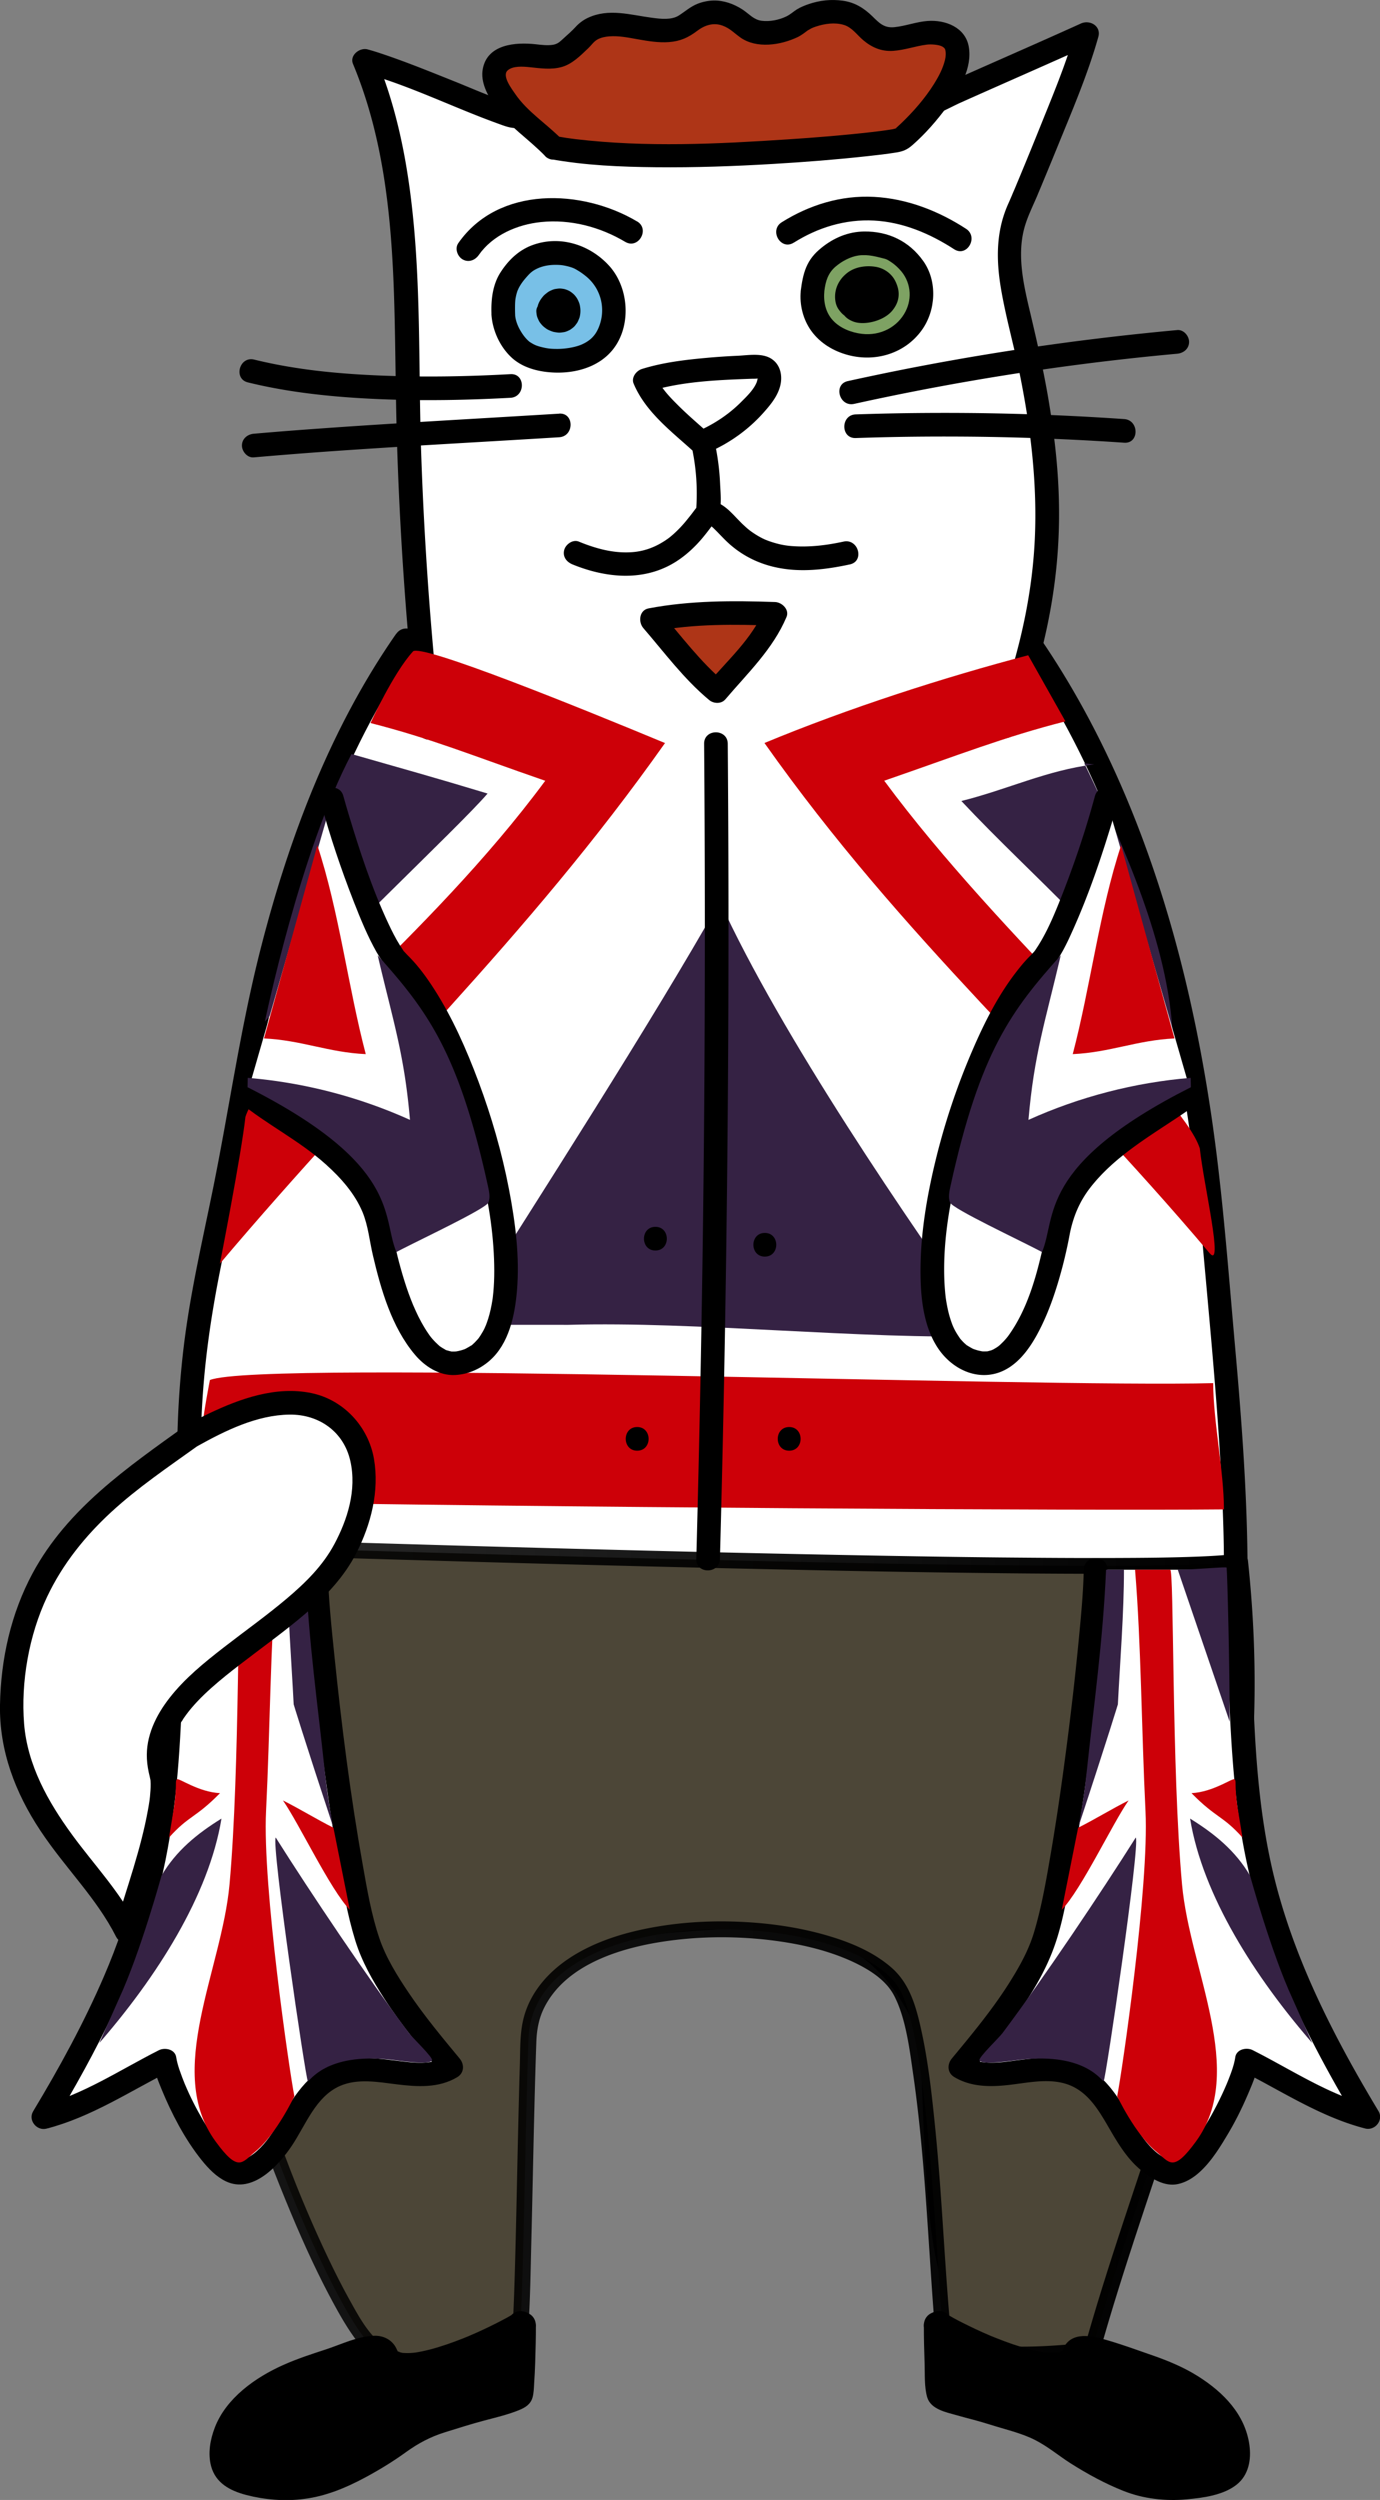
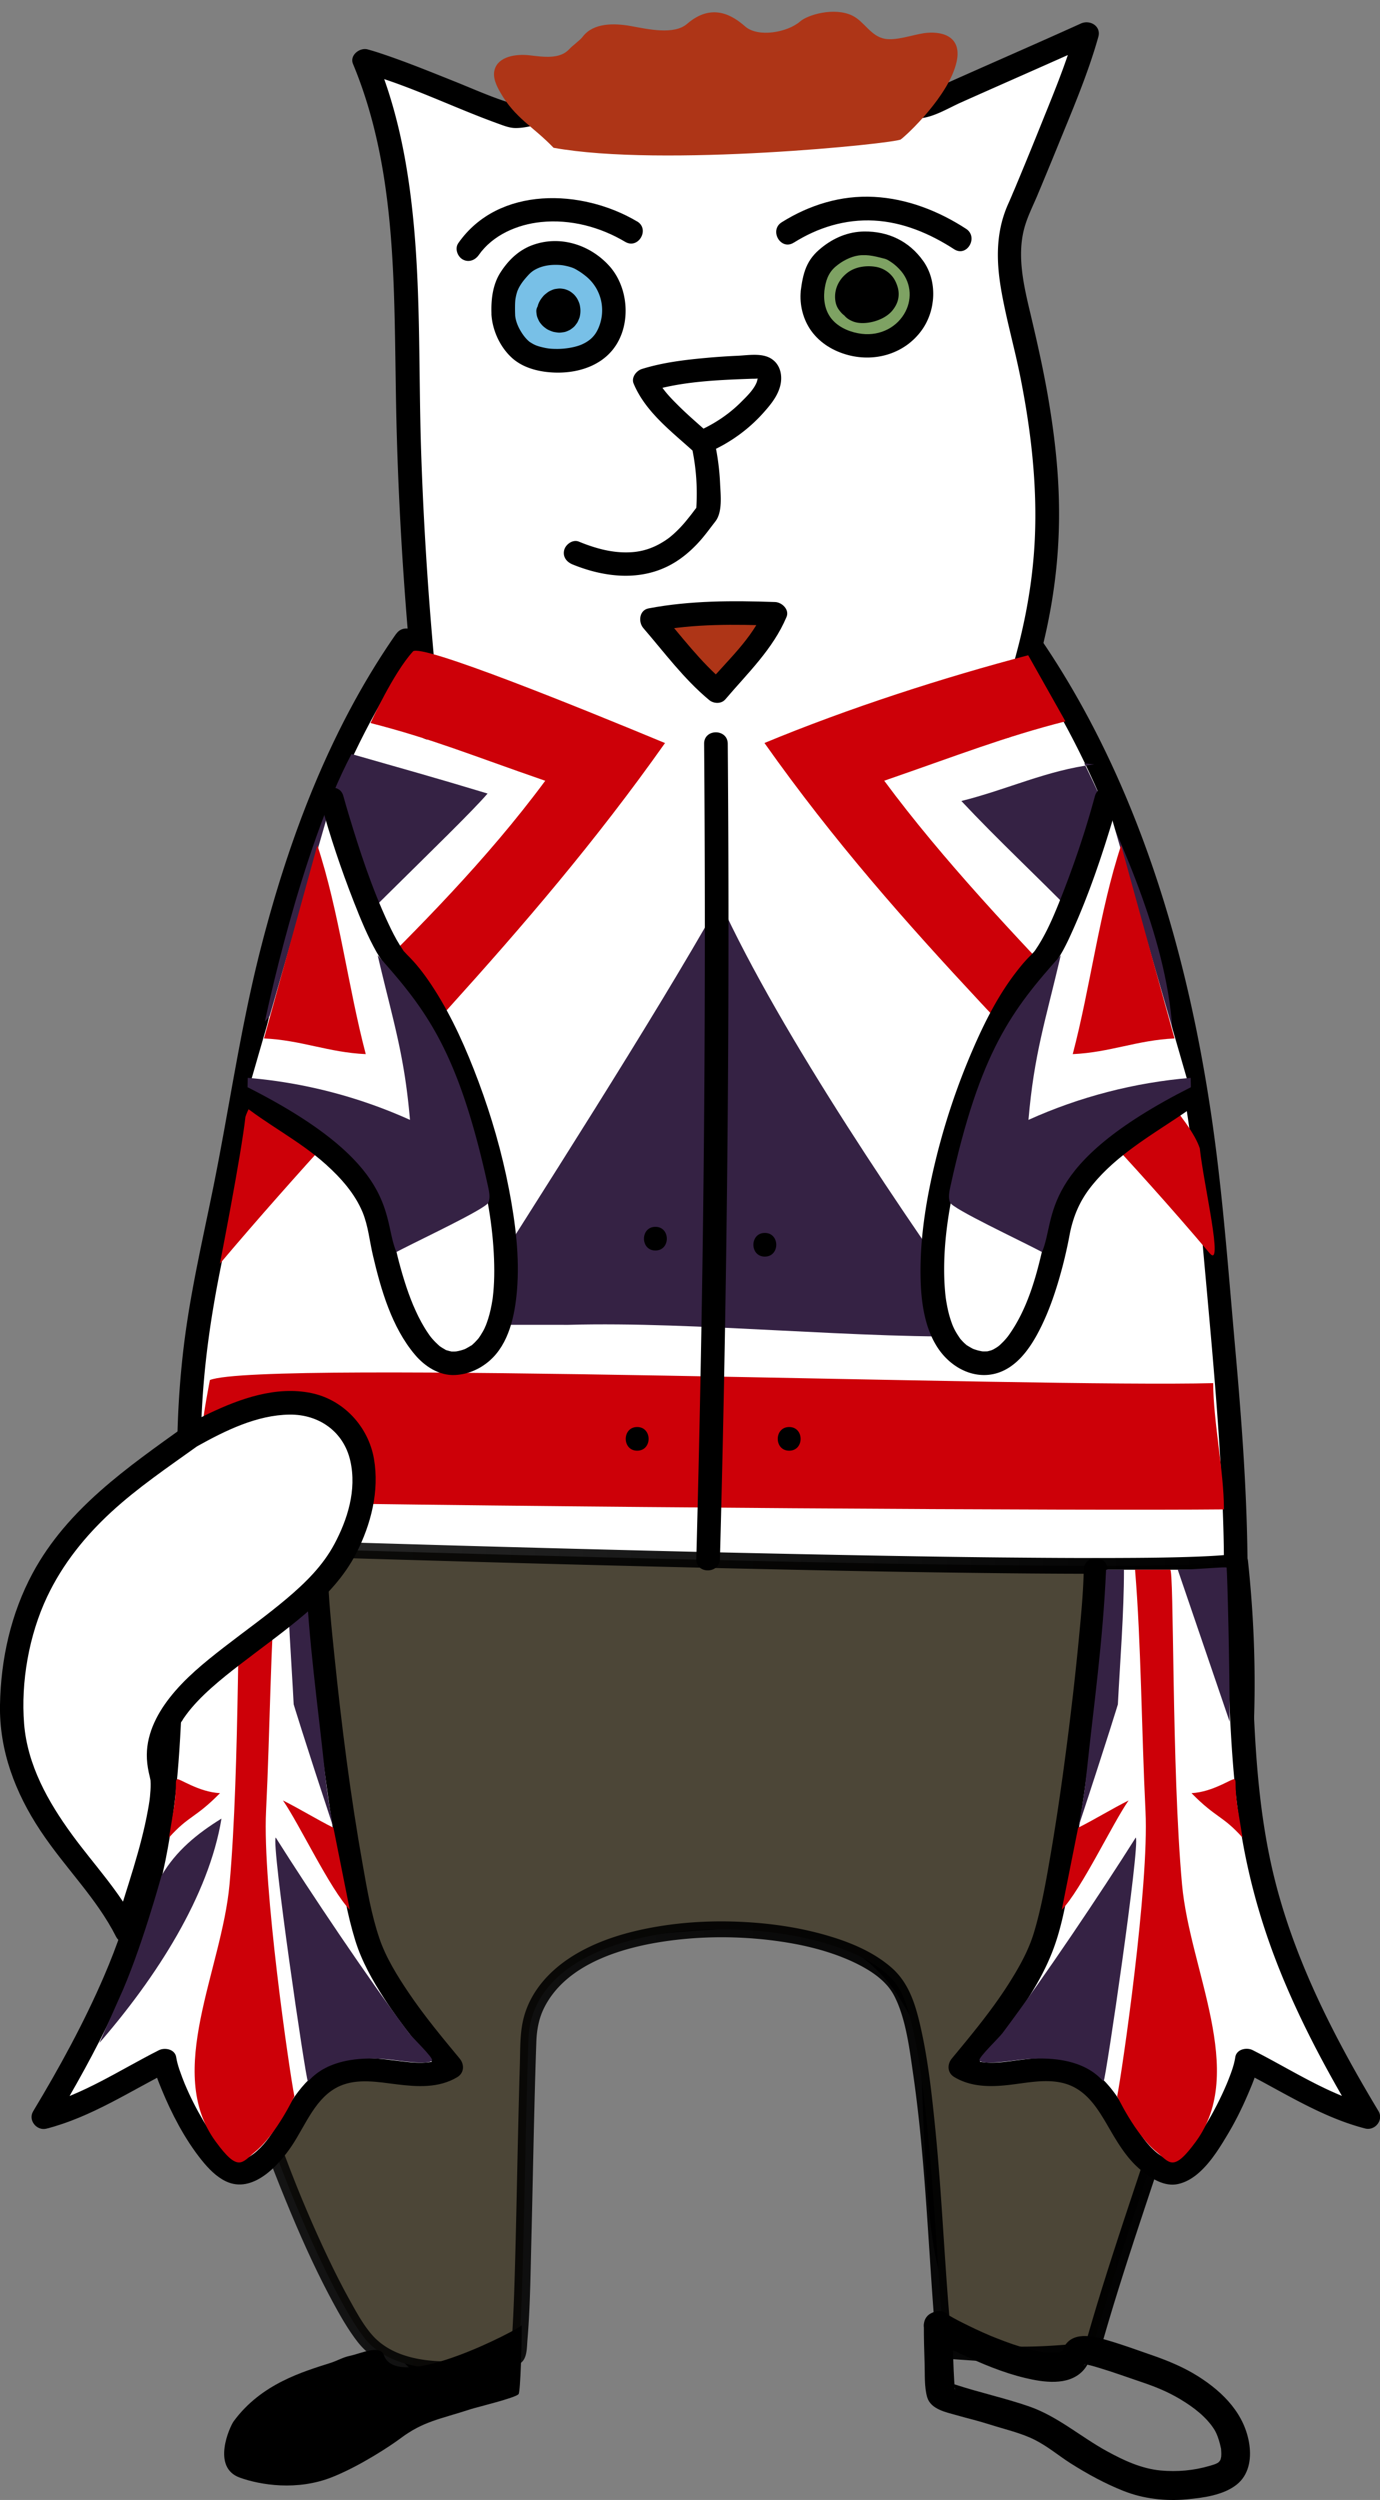
<svg xmlns="http://www.w3.org/2000/svg" viewBox="0 0 262.82 475.8">
  <rect x="0" y="0" width="262.82" height="475.8" fill="#808080" stroke="none" />
  <defs>
    <linearGradient id="a" x1="37.95" y1="372.57" x2="237.93" y2="372.57" gradientUnits="userSpaceOnUse">
      <stop offset="0" stop-opacity=".83" />
      <stop offset="1" />
    </linearGradient>
  </defs>
  <path d="M77.42 121.71C51.97 158 46.85 206.23 43 225.47c-6 30.04-13.6 49.28 3.12 136.11 3.89 20.18 13.18 41.18 16.96 53.35 14.78 47.71 25.62 36.3 29.12 34.23 9.3-5.47-.76-51.59 3.77-63.7 7.34-19.64 28.06-19.64 39.98-20.47 18.27-1.28 31.48 1.13 40.35 19.59 4.22 8.78-3.58 75.61 23.62 56.67 5.86-4.08 24.74-56.64 26-63.67 10.06-55.96 11.77-70.47 6.58-126.21-2.03-21.85-4.22-81.32-35.73-127.87" fill="#fff" />
  <path d="M75.48 120.58c-12.54 17.97-20.43 38.83-25.83 59.95-3.86 15.08-5.99 30.45-9.08 45.68-1.89 9.32-4.04 18.57-5.31 28-1.65 12.27-1.85 24.65-1.16 37 1.14 20.28 4.26 40.45 7.88 60.42 1.18 6.51 2.33 13.03 3.99 19.43 1.56 6.04 3.45 11.98 5.48 17.88 3.48 10.1 7.29 20.07 10.61 30.23 2.88 8.83 6.11 18 11.26 25.8 2.39 3.61 5.54 7.51 9.89 8.76 5.21 1.49 11.6-2.23 13.53-7.07 2.3-5.76 1.91-12.78 1.74-18.85-.23-7.99-.94-15.96-1.31-23.94-.16-3.49-.28-6.99-.15-10.48.1-2.64.18-4.68 1.04-7.14 2.81-8.05 9.49-13.58 17.46-16.11 6.9-2.19 14.16-2.48 21.33-2.94 8.17-.52 17.06-.57 24.45 3.48 3.57 1.96 6.61 4.78 8.98 8.09 1.47 2.06 2.7 4.25 3.85 6.5.57 1.11 0-.3.28.66.09.31.18.61.25.93.08.37.15.74.21 1.11.03.21.06.41.1.62.04.3-.04-.35.03.23.12 1.01.21 2.02.29 3.03.19 2.55.29 5.1.4 7.65.24 6.04.44 12.09.96 18.12s1.17 11.82 2.94 17.44c1.29 4.11 3.37 8.75 7.43 10.79 4.61 2.32 9.85.28 13.79-2.47 3.49-2.43 5.36-7.3 7.11-11.01 3.09-6.56 5.81-13.29 8.44-20.05s5.26-13.91 7.68-20.94c1.45-4.23 3.09-8.53 4.01-12.92 2.35-11.23 4.07-22.66 5.79-34 1.39-9.17 2.56-18.37 3.2-27.62 1.39-20.16-.02-40.35-1.81-60.43-1.34-15-2.41-30.01-4.65-44.91-3.08-20.51-8.1-40.79-16.18-59.93-4.31-10.19-9.48-20-15.66-29.17-1.61-2.39-5.51-.14-3.89 2.27 12.35 18.31 20.54 39.02 25.91 60.37 4.3 17.08 6.75 34.53 8.31 52.05s3.39 35.73 3.92 53.66-.91 35.72-3.62 53.47c-1.69 11.05-3.35 22.21-5.67 33.15-.93 4.4-2.58 8.72-4.04 12.97-4.65 13.52-9.6 27.09-15.73 40.03-1.07 2.26-2.18 4.52-3.48 6.66-.24.4-.49.8-.76 1.19-.1.15-.21.3-.31.44-.29.41.27-.28-.12.15-.19.21-.39.42-.59.62-.42.44.4-.26.01 0-.36.24-.72.49-1.09.72-1.04.65-2.28 1.32-3.12 1.62-.49.18-.99.34-1.5.46-.25.06-.51.11-.76.15.54-.08-.28.02-.41.02-.43 0-.86 0-1.29-.04.57.06-.64-.18-.92-.26-.49-.15.22.13-.13-.04-.19-.09-.38-.19-.57-.3s-.37-.23-.55-.35c-.45-.29.03.05-.2-.15-.34-.3-.67-.61-.98-.96-.14-.15-.27-.31-.4-.47.12.15-.05-.06-.25-.36a21.55 21.55 0 0 1-1.54-2.79c-.19-.4-.1-.21-.2-.45s-.19-.48-.28-.72c-.23-.61-.44-1.23-.63-1.86-.39-1.26-.71-2.54-1-3.83-1.25-5.7-1.73-11.42-2.09-17.3s-.48-11.49-.78-17.23c-.18-3.59-.11-7.72-1.45-11.11-3.12-7.92-9.58-15.17-17.43-18.56s-16.91-3.4-25.45-2.82c-7.11.48-14.31.82-21.16 2.96-8.23 2.57-15.32 7.79-19.2 15.62-2.87 5.79-2.95 11.98-2.79 18.33.2 7.85.9 15.68 1.28 23.52.32 6.5.83 13.65-.64 19.86-.29 1.22-.57 2.07-.97 2.81-.11.21-.24.41-.37.61-.22.35-.12.17-.1.14-.14.16-.29.31-.44.45-.37.35.3-.18-.22.14-.62.39-1.22.82-1.85 1.2-.41.25-.82.46-1.24.68-.63.33.43-.1-.2.08-.25.07-.49.17-.75.24s-.53.11-.79.16c.74-.15-.03 0-.35 0-.28 0-.55-.02-.83-.04.69.04-.17-.04-.51-.13-.21-.06-.97-.33-.71-.22.2.08-.64-.32-.89-.46-.35-.2-.67-.42-1-.65-.42-.29.15.13-.16-.12l-.63-.54c-1.96-1.77-3.26-3.6-4.65-5.84-5.17-8.35-8.33-17.92-11.25-27.23-3.07-9.8-7.01-19.31-10.28-29.03-2-5.94-3.83-11.93-5.3-18.02s-2.59-12.61-3.72-18.94c-1.97-11-3.74-22.04-5.11-33.12-1.87-15.08-3.1-30.32-2.45-45.53.44-10.21 1.81-19.48 3.85-29.49.92-4.49 1.9-8.97 2.81-13.46 1.29-6.42 2.29-12.89 3.45-19.33 3.47-19.17 8.04-38.24 15.53-56.28 4.12-9.92 9.2-19.47 15.35-28.28 1.66-2.38-2.24-4.63-3.89-2.27Z" />
  <path d="M81.75 138.53a677.122 677.122 0 0 1-4.06-63.01c-.39-21.63.13-44-8.25-63.94 7.16 1.91 25.75 10.12 28.44 10.53 2.32.36 20.09-4.96 32.84-5.8 27.59-1.82 42.86 3.95 43.85 3.99 1.13.05 2.21-.43 3.24-.89 6.44-2.92 22.79-10.09 29.23-13.01-2.21 7.93-12.07 31.39-13.15 33.76-3.08 6.75-1.1 14.6.62 21.81 6.79 28.36 7.37 49.01-3.05 76.25" fill="#fff" />
  <path d="M84 138.53c-1.93-17.41-3.2-34.9-3.79-52.41-.55-16.33.05-32.79-2.03-49.03-1.14-8.95-3.1-17.77-6.58-26.12l-2.77 2.77c8.91 2.41 17.29 6.63 25.95 9.76 1.1.4 2.25.87 3.44.87 1.59 0 3.25-.45 4.8-.78 5.54-1.17 11.04-2.51 16.6-3.54 12.81-2.36 26.15-2.47 39.06-.78 3.73.49 7.53 1.2 11.22 2.12 1.99.5 4.01 1.39 6.08 1.02 2.38-.43 4.81-1.91 7.02-2.9 2.46-1.1 4.92-2.19 7.38-3.28 5.02-2.22 10.03-4.43 15.04-6.67.91-.41 1.82-.81 2.72-1.22l-3.31-2.54c-1.79 6.37-4.42 12.55-6.88 18.69a869.89 869.89 0 0 1-3.91 9.55l-.75 1.8c-.25.6.11-.26-.04.09l-.18.42c-.11.25-.22.51-.32.76-.27.63-.54 1.25-.82 1.88-2.23 5.09-2.22 10.39-1.32 15.8.95 5.68 2.57 11.24 3.7 16.89 2.03 10.16 3.24 20.49 2.77 30.85-.55 12.09-3.54 23.84-7.83 35.11-.43 1.14.48 2.47 1.57 2.77 1.27.35 2.33-.43 2.77-1.57 3.89-10.22 6.68-20.81 7.68-31.72s.15-20.75-1.57-30.98c-.93-5.53-2.17-11-3.46-16.46-1.23-5.17-2.57-10.79-1.21-16.07.57-2.23 1.67-4.36 2.56-6.48 1.23-2.93 2.44-5.86 3.64-8.8 2.84-6.99 5.9-14.04 7.95-21.32.57-2.04-1.6-3.31-3.31-2.54-9.26 4.19-18.59 8.22-27.86 12.39-1.09.49-2.15.84-3.27 1.2-.57.19.45.16.21.05-.09-.04-.2-.05-.3-.08-.79-.23-1.58-.44-2.37-.65a98.13 98.13 0 0 0-10.17-2.11c-12.58-1.95-25.69-2.26-38.3-.45-6.03.87-11.98 2.2-17.92 3.53-2.1.47-4.2.97-6.32 1.35-.17.03-.35.06-.53.09-.09.02-.62.09-.24.04.32-.04-.39.03-.56.04-.56.05-.02 0 .05.04-.15-.1-.46-.12-.64-.17-3.81-1.13-7.5-2.81-11.18-4.28-4.61-1.84-9.22-3.72-13.94-5.29-.84-.28-1.68-.54-2.53-.77-1.49-.4-3.46 1.12-2.77 2.77 6.12 14.68 7.46 30.61 7.88 46.35.22 8.21.23 16.43.47 24.64.25 8.71.68 17.42 1.27 26.12.66 9.77 1.54 19.52 2.62 29.24.13 1.21.94 2.25 2.25 2.25 1.11 0 2.38-1.03 2.25-2.25Z" />
  <path d="M134.9 82.4c-1.87-1.68-3.79-3.31-5.58-5.08-1.61-1.6-3.42-3.4-4.31-5.54l-1.57 2.77c6.28-1.95 13.06-2.22 19.59-2.46.35-.01.74 0 1.09-.03.78-.09.31.15.21-.19.01.05-.14.69-.24.94-.59 1.41-1.87 2.63-2.93 3.69-2.43 2.44-5.31 4.31-8.47 5.67-.93.4-1.24 1.66-1.03 2.54.97 4.21 1.24 8.49.89 12.79l.66-1.59c-.51.6-.97 1.24-1.45 1.86-.09.12-.18.24-.28.36-.22.29.25-.31-.15.19-.26.32-.51.64-.78.96a22.6 22.6 0 0 1-2.02 2.13c-.36.34-.74.66-1.13.97.31-.24-.18.13-.25.18-.25.17-.49.34-.75.5-1.93 1.22-4 1.93-6.3 2.05-3.42.19-6.72-.74-9.87-2.03-1.13-.46-2.47.5-2.77 1.57-.35 1.29.44 2.31 1.57 2.77 6.12 2.5 13.1 3.28 19.04-.12 1.94-1.11 3.67-2.61 5.16-4.27.7-.78 1.34-1.6 1.97-2.43.21-.28.43-.56.64-.84l.29-.38c-.43.56-.03.05.06-.07 1.47-1.82 1.05-5.09.95-7.33-.13-2.84-.53-5.68-1.17-8.45l-1.03 2.54c3.98-1.71 7.6-4.3 10.48-7.54 1.29-1.45 2.58-3 3.12-4.9.57-2 .15-4.29-1.75-5.42-1.79-1.06-4.31-.59-6.3-.5s-3.95.22-5.91.4c-4.15.37-8.36.88-12.34 2.12-1.05.33-2.05 1.61-1.57 2.77 2.2 5.26 6.92 8.89 11.05 12.6 2.15 1.93 5.34-1.24 3.18-3.18Z" />
-   <path d="M134.95 99.73c.34.03-.6.03-.2-.02.08 0 .23.06.3.09.3.12-.44-.29-.2-.08.09.08.23.12.33.19.62.4-.1-.16.21.15.19.19.4.36.59.55.95.92 1.82 1.91 2.8 2.8 3.28 2.96 7.21 4.54 11.59 4.98 3.84.38 7.74-.16 11.49-.97 2.83-.61 1.63-4.95-1.2-4.34-3.15.68-6.36 1.09-9.59.87a15.39 15.39 0 0 1-3.29-.55c-.48-.13-.95-.28-1.42-.45-.14-.05-.65-.26-.53-.2.11.05-.45-.21-.58-.27-.77-.38-1.48-.83-2.18-1.32-.1-.07-.19-.14-.28-.21.01.01.31.24.11.09l-.46-.37c-.29-.24-.57-.5-.84-.75-.92-.86-1.74-1.82-2.66-2.68-1.16-1.08-2.4-1.86-4.01-1.99-1.21-.09-2.25 1.1-2.25 2.25 0 1.29 1.03 2.16 2.25 2.25ZM162.67 76.87a493.79 493.79 0 0 1 61.54-9.55c1.21-.11 2.25-.96 2.25-2.25 0-1.13-1.03-2.36-2.25-2.25-16.39 1.5-32.71 3.78-48.88 6.86-4.63.88-9.25 1.84-13.86 2.85-2.83.62-1.63 4.96 1.2 4.34ZM162.97 83.37c17.05-.58 34.11-.28 51.13.89 2.89.2 2.88-4.3 0-4.5a498.363 498.363 0 0 0-51.13-.89c-2.89.1-2.9 4.6 0 4.5ZM106.5 78.73c-15.34.94-30.69 1.76-46.02 2.86-4.05.29-8.1.61-12.15.96-1.21.11-2.25.96-2.25 2.25 0 1.13 1.03 2.36 2.25 2.25 15.31-1.35 30.66-2.2 46-3.1 4.06-.24 8.11-.48 12.17-.73 2.88-.18 2.9-4.68 0-4.5ZM97.22 71.21c-8.2.45-16.43.6-24.65.27s-16.26-1.1-24.16-3.04c-2.81-.69-4.01 3.65-1.2 4.34 8.14 2 16.57 2.82 24.93 3.18 8.36.36 16.73.2 25.08-.25 2.88-.16 2.9-4.66 0-4.5Z" />
  <path d="M95.85 59.92c.11 2.25 1.41 4.75 2.99 6.36 3.27 3.31 11.35 3.01 14.87.16s3.97-8.1 2.2-12.04c-.95-2.11-2.62-3.45-4.55-4.74-3.41-2.28-9.49-2.02-12.25 1-2.43 2.66-3.49 4.4-3.26 9.25Z" fill="#78c0e7" />
  <path d="M93.6 59.92c.21 2.99 1.6 6.04 3.8 8.1 1.76 1.64 4.07 2.42 6.42 2.74 4.83.64 10.36-.57 13.28-4.74 3.16-4.51 2.57-11.43-1.1-15.45s-9.31-5.79-14.46-3.97c-2.69.95-4.68 2.86-6.21 5.23s-1.84 5.29-1.72 8.1 4.62 2.9 4.5 0c-.04-.92-.04-2.35.05-2.97.06-.39.14-.78.25-1.16.06-.21.13-.42.21-.63-.15.39.13-.26.17-.34.36-.7.79-1.27 1.09-1.63.61-.73 1.14-1.34 1.79-1.74 1.48-.91 3.24-1.16 5.09-1.02.58.05 1.5.24 2.24.51.25.09.55.23.93.46.54.32 1.08.69 1.57 1.09 3.03 2.39 3.96 6.42 2.5 9.88-.65 1.54-1.62 2.45-3.09 3.13-1.22.57-3.13.89-4.72.9-1.1 0-1.76-.05-2.71-.27-1.13-.26-1.62-.44-2.5-1-.36-.23-.16-.1-.07-.03a5.91 5.91 0 0 1-.68-.64c-.37-.4-.67-.82-.96-1.28-.61-.99-1.09-2.11-1.17-3.27s-.97-2.25-2.25-2.25c-1.15 0-2.33 1.03-2.25 2.25Z" />
  <path d="M154.76 55.35c-.4 3.44 1.13 6.91 4.1 8.68 2.64 1.58 5.99 2.19 8.74 1.55 6.11-1.42 8.94-7.2 7.54-12.24-1.01-3.63-4.87-5.93-5.73-6.2-4.93-1.6-8.84-1-12.64 2.73-1.24 1.22-1.78 3.54-2.01 5.48Z" fill="#7ea263" />
  <path d="M152.51 55.35c-.27 2.65.43 5.45 1.99 7.62 1.72 2.38 4.29 3.9 7.12 4.63 5.21 1.35 10.79-.36 13.96-4.8 2.68-3.76 2.97-9.29.26-13.11s-6.68-5.68-11.25-5.63c-3.06.03-5.82 1.21-8.17 3.12-1.29 1.04-2.25 2.18-2.89 3.72-.59 1.43-.83 2.93-1.03 4.46-.15 1.21 1.14 2.25 2.25 2.25 1.34 0 2.1-1.04 2.25-2.25.23-1.86.71-3.38 2.09-4.58 1.26-1.09 2.9-1.93 4.38-2.15 1.92-.28 3.57.26 5.4.71-.71-.17-.15-.05.11.09s.51.3.76.47c.52.35.92.68 1.52 1.3 2.24 2.3 2.5 5.53 1.21 8.06-1.51 2.97-4.76 4.7-8.32 4.28-2.02-.24-4.17-1.07-5.56-2.6s-1.79-3.58-1.59-5.58c.12-1.21-1.12-2.25-2.25-2.25-1.32 0-2.13 1.04-2.25 2.25Z" />
  <path d="M104.39 59.29c.12 1.39 2 2.27 3.15 1.47s.97-2.87-.29-3.46c-1.57-.74-3.47 1.55-2.4 2.91s3.79-.14 3.14-1.74c-.29-.72-1.83-.27-1.19.17" fill="#fff" />
  <path d="M102.14 59.29c.03.28.05.57.12.85s.19.52.3.77c.15.35.4.65.64.93s.56.51.85.72c.31.22.68.36 1.04.5.19.07.37.12.57.15.28.04.56.1.85.1s.57-.05.85-.09c.37-.05.72-.21 1.05-.37.09-.04.18-.09.26-.15.23-.16.46-.33.66-.52s.34-.41.5-.62c.06-.08.12-.16.16-.25.13-.24.23-.5.33-.75.04-.09.07-.19.09-.29.18-.76.17-1.49 0-2.24-.08-.36-.24-.72-.41-1.05s-.4-.62-.64-.88a4.669 4.669 0 0 0-.86-.68 4.261 4.261 0 0 0-1.05-.41c-.26-.05-.54-.09-.81-.1-.28 0-.57.05-.85.09-.36.05-.69.21-1.02.36-.26.12-.48.28-.7.46s-.44.34-.62.56c-.48.57-.88 1.18-1.05 1.92-.06.26-.09.54-.12.81 0 .09-.01.19 0 .28.02.35.06.74.19 1.08.22.57.43.95.84 1.41.05.06.11.11.18.17.2.17.41.35.65.48.3.16.63.31.97.37s.72.13 1.09.09c.74-.08 1.4-.24 2.06-.62s1.13-.87 1.52-1.47c.05-.07.08-.14.12-.22.11-.24.23-.48.3-.73s.1-.54.12-.8c0-.09.01-.17 0-.26-.07-1.06-.5-2.08-1.47-2.62-.48-.27-.96-.37-1.5-.4h-.2c-.26.02-.53.04-.78.12-.47.14-.91.37-1.26.72-.61.61-.86 1.51-.64 2.35.05.21.16.44.27.64.23.41.55.64.92.91.26.16.54.25.84.27.3.07.6.05.9-.04.52-.14 1.09-.55 1.34-1.03.28-.52.41-1.15.23-1.73l-.23-.54c-.2-.34-.47-.61-.81-.81l-.03-.02.46.35s-.05-.05-.08-.07l.35.46s-.02-.03-.03-.05l.23.54s-.01-.03-.02-.05l.08.6v-.03l-.08.6s0-.03.01-.05l-.23.54s.02-.03.03-.05l-.35.46.06-.06-.46.35s.09-.06.14-.08l-.54.23c.08-.03.16-.05.25-.07l-.6.08c.1-.01.2-.01.31 0l-.6-.08c.08.01.16.03.24.06l-.54-.23s.09.04.13.07l-.46-.35s.07.06.11.1l-.35-.46s.06.09.08.13l-.23-.54c.04.11.07.21.09.33l-.08-.6c.01.12.01.23 0 .35l.08-.6c-.02.12-.05.23-.09.34l.23-.54c-.06.14-.14.27-.24.4l.35-.46a1.8 1.8 0 0 1-.37.36l.46-.35c-.17.13-.36.24-.56.32l.54-.23c-.19.08-.38.13-.58.16l.6-.08c-.16.02-.31.02-.47 0l.6.08c-.13-.02-.25-.05-.38-.1l.54.23c-.11-.05-.21-.11-.31-.18l.46.35c-.09-.07-.17-.15-.24-.24l.35.46c-.08-.11-.15-.22-.2-.34l.23.54c-.05-.12-.08-.24-.1-.37l.08.6c-.02-.14-.01-.28 0-.41l-.08.6c.03-.18.07-.35.14-.52l-.23.54c.08-.18.18-.36.3-.52l-.35.46c.13-.17.28-.32.45-.46l-.46.35c.15-.11.31-.21.48-.28l-.54.23c.16-.07.32-.11.48-.14l-.6.08c.14-.02.28-.02.42 0l-.6-.08c.12.02.23.05.34.09l-.54-.23c.14.06.27.13.39.22l-.46-.35c.11.09.22.19.31.31l-.35-.46c.11.14.19.29.26.45l-.23-.54c.08.19.13.38.16.59l-.08-.6c.03.22.03.43 0 .65l.08-.6c-.03.19-.08.37-.15.54l.23-.54c-.07.15-.14.28-.24.41l.35-.46c-.08.1-.18.2-.28.28l.46-.35c-.11.08-.23.16-.36.21l.54-.23c-.15.06-.31.11-.48.13l.6-.08c-.17.02-.33.02-.5 0l.6.08c-.21-.03-.41-.08-.61-.17l.54.23c-.18-.08-.35-.18-.51-.3l.46.35c-.14-.11-.27-.24-.39-.38l.35.46c-.1-.13-.18-.27-.25-.43l.23.54c-.05-.13-.09-.26-.11-.4l.08.6v-.08c.01-.31-.05-.6-.19-.87-.09-.28-.25-.52-.47-.72-.39-.39-1.03-.68-1.59-.66s-1.19.22-1.59.66c-.38.41-.72 1.01-.66 1.59ZM160.27 56.95c-.29.87-.21 1.88.24 2.67s1.19 1.28 2.03 1.59c1.2.44 2.69.3 3.89-.02 1.3-.35 2.68-1.05 3.54-2.11.6-.75 1.01-1.53 1.14-2.5.14-1.03-.09-1.98-.52-2.92-.7-1.54-2.17-2.61-3.84-2.88s-3.67-.05-5.16.99c-1.72 1.21-2.75 3.15-2.52 5.29.06.55.2 1.06.47 1.54.19.34.44.65.7.94.46.5 1.03.86 1.65 1.12 1.28.54 2.78.53 4-.19 1.37-.81 2.08-2.31 2.22-3.85.11-1.24-.34-2.69-1.31-3.51-.68-.57-1.48-.92-2.38-.92-1.07 0-1.68.51-2.23 1.3-.67.94-1 2.15-.71 3.29.21.82.87 1.6 1.65 1.94.57.25 1.1.4 1.73.23.52-.14 1.09-.55 1.34-1.03.28-.52.41-1.15.23-1.73-.17-.52-.51-1.11-1.03-1.34-.11-.05-.21-.1-.3-.17l.46.35c-.06-.05-.11-.09-.16-.15l.35.46a.98.98 0 0 1-.13-.22l.23.54c-.02-.06-.04-.12-.05-.18l.08.6a1.71 1.71 0 0 1 0-.32l-.08.6c.03-.15.07-.3.13-.44l-.23.54c.12-.28.27-.54.46-.78l-.35.46s.04-.05.06-.07l-1.59.66c.13-.01.25 0 .38 0l-.6-.08c.09.02.18.04.27.08l-.54-.23c.11.05.2.1.3.17l-.46-.35c.09.07.17.15.25.24l-.35-.46c.1.14.19.28.25.44l-.23-.54c.07.17.11.34.14.53l-.08-.6c.03.25.03.5 0 .75l.08-.6c-.04.27-.11.52-.2.77l.23-.54c-.1.22-.21.43-.36.63l.35-.46c-.1.13-.21.24-.34.34l.46-.35c-.12.09-.25.17-.39.23l.54-.23c-.17.07-.33.12-.51.15l.6-.08c-.2.03-.41.03-.61 0l.6.08c-.24-.03-.46-.09-.68-.18l.54.23c-.22-.1-.43-.22-.63-.37l.46.35c-.17-.14-.33-.3-.47-.48l.35.46a2.98 2.98 0 0 1-.34-.6l.31 1.14c-.05-.38-.05-.77 0-1.15l-.08.6c.04-.29.12-.57.23-.85l-.23.54c.11-.25.25-.49.41-.71l-.35.46c.19-.24.41-.46.66-.65l-.46.35c.28-.21.59-.38.91-.52l-.54.23c.39-.16.79-.26 1.2-.32l-.6.08c.45-.06.9-.06 1.34 0l-.6-.08c.35.05.68.14 1 .27l-.54-.23c.25.11.48.24.7.4l-.46-.35c.15.12.28.25.4.4l-.35-.46c.2.26.35.55.48.85l-.23-.54c.1.25.18.5.22.77l-.08-.6c.03.22.03.44 0 .66l.08-.6c-.03.21-.08.4-.16.59l.23-.54c-.09.22-.21.42-.36.61l.35-.46c-.18.23-.4.44-.63.62l.46-.35c-.34.26-.72.47-1.12.64l.54-.23c-.51.21-1.05.36-1.61.44l.6-.08c-.42.05-.85.07-1.27.01l.6.08c-.24-.03-.47-.09-.69-.18l.54.23c-.12-.05-.22-.11-.33-.19l.46.35c-.07-.06-.14-.12-.2-.2l.35.46a.878.878 0 0 1-.12-.21l.23.54c-.03-.08-.05-.16-.06-.24l.08.6c-.01-.11 0-.21 0-.31l-.08.6c.02-.11.04-.21.08-.31.38-1.12-.43-2.51-1.57-2.77-1.25-.28-2.36.38-2.77 1.57Z" />
  <path d="M236.15 297c6.81 62.74-15.17 103.68-28.18 150.25-11.6 1.34-16.41.93-28.06.11-1.71-16.41-2.83-58.41-8.5-68.6-8.84-15.86-69.79-17.76-70.76 9.28-.82 23.02-1 58.47-2.18 60.28-1.16 1.79-21.73 6.25-29.16-3.48s-19.97-40.66-22.21-52.7c-8.06-43.29-6.15-60.07-8.62-97.97 0 0 187.57 6.22 197.67 2.83Z" fill="#4c4637" />
  <path d="M234.65 297c2.33 21.73 1.34 43.6-2.94 65.02-3.73 18.65-9.73 36.7-15.73 54.71-3.32 9.98-6.62 19.98-9.46 30.12l1.45-1.1c-4.65.53-9.32.91-14.01.87s-9.37-.43-14.05-.76l1.5 1.5c-1.44-13.95-1.87-27.99-3.26-41.95-.67-6.73-1.4-13.53-2.94-20.13-.95-4.08-2.23-8.04-5.49-10.85-3.51-3.04-7.99-4.85-12.4-6.12-5.42-1.56-11.08-2.33-16.7-2.56-5.91-.24-11.88.16-17.67 1.34-5.16 1.05-10.37 2.79-14.76 5.76-3.91 2.65-7.12 6.34-8.39 10.96-.83 3-.7 6.19-.8 9.26-.13 4.27-.23 8.55-.33 12.82-.2 8.48-.35 16.96-.59 25.43-.09 3.26-.19 6.51-.35 9.77-.06 1.16-.12 2.32-.2 3.48-.03.47-.07.93-.12 1.39-.02.22-.14 1.19-.09.8-.04.25-.1.5-.13.75-.07.47.08.01.18-.17-.12.22.23-.1 0 0-.12.05-.25.14-.37.21-.1.05-.46.2-.18.09-.22.09-.44.17-.66.24-2.37.8-4.89 1.2-7.38 1.4-6.04.49-13.61.01-17.9-4.87-1.77-2.02-3.11-4.54-4.41-6.88-1.74-3.14-3.32-6.37-4.84-9.62-3.33-7.17-6.32-14.52-8.94-21.98-1.1-3.13-2.14-6.28-3.02-9.48-1.01-3.65-1.63-7.38-2.28-11.11-1.65-9.48-3.02-19.01-3.98-28.58-1.61-16.14-1.89-32.36-2.65-48.55-.22-4.68-.48-9.35-.78-14.02l-1.5 1.5c1.67.06 3.35.11 5.02.16 4.57.15 9.14.29 13.71.43 6.82.21 13.64.41 20.46.61 8.33.24 16.65.48 24.98.7a8441.535 8441.535 0 0 0 55.63 1.32c9.36.19 17.79.33 26.68.44 7.67.1 15.34.17 23.01.18 5.8 0 11.61-.02 17.41-.18 3.36-.09 6.81-.11 10.14-.66.35-.06.69-.12 1.03-.23 1.82-.6 1.04-3.5-.8-2.89-.34.11-.7.17-1.05.23-.11.02-.23.03-.34.05.45-.07.17-.02-.06 0-.31.03-.62.07-.93.1-1.67.15-3.35.23-5.02.3-5.28.21-10.57.25-15.86.27-7.3.03-14.61-.03-21.91-.1-8.6-.09-17.2-.23-25.81-.39-9.3-.17-18.6-.37-27.91-.58s-18.57-.45-27.86-.69c-8.59-.23-17.18-.46-25.77-.71-7.22-.21-14.43-.42-21.65-.64l-15.44-.48c-2.44-.08-4.9-.24-7.34-.24-.11 0-.21 0-.32-.01-.77-.03-1.55.71-1.5 1.5 1.1 16.89 1.31 33.83 2.45 50.72.58 8.58 1.46 17.14 2.63 25.66.71 5.13 1.51 10.24 2.4 15.35.65 3.72 1.25 7.46 2.25 11.11 1.91 7 4.48 13.84 7.21 20.56 2.86 7.05 5.94 14.06 9.57 20.75 1.33 2.45 2.73 4.9 4.42 7.13 2.02 2.69 4.79 4.47 7.95 5.55 5.93 2.02 12.82 1.77 18.87.38 1.52-.35 3.67-.75 4.78-1.96.9-.99.83-2.8.94-4.04.51-6.06.58-12.17.73-18.25.22-8.68.38-17.36.6-26.03.1-4.19.22-8.38.37-12.57.08-2.2.48-4.38 1.44-6.32 4.43-8.99 16.32-12.03 25.47-13.05 5.85-.66 11.79-.61 17.64.09 5.09.61 10.28 1.73 15 3.79 1.87.82 3.85 1.88 5.39 3.09 1.36 1.07 2.43 2.22 3.21 3.71 2.23 4.29 2.93 10.19 3.64 15.12 2.11 14.69 2.72 29.57 3.81 44.36.2 2.69.41 5.38.68 8.06.09.85.62 1.44 1.5 1.5 4.68.33 9.36.72 14.05.76s9.36-.33 14.01-.87c.67-.08 1.25-.41 1.45-1.1 5.07-18.09 11.6-35.73 17.12-53.68 5.85-19.02 10.34-38.45 11.82-58.34.96-12.87.67-25.8-.71-38.63-.2-1.9-3.21-1.92-3 0Z" fill="url(#a)" />
  <path d="M99.36 442.59c.02 3.19-.24 12.57-.59 13.06-.49.7-8.1 2.53-9.12 2.87-5.86 1.92-9 2.27-13.4 5.57-1.74 1.31-7.57 5.19-12.9 7.33-6.72 2.71-13.79 1.53-17.68.13-5.46-1.96-1.89-9.73-1.16-10.73 5.28-7.18 13.25-9.44 18.52-11.13 1.18-.38 2.28-1.04 3.58-1.31 2.08-.44 5.78-2.21 6.5-.15 2.57 7.4 26.08-5.17 26.23-5.65Z" />
-   <path d="M96.61 442.59c.01 2.27-.05 4.53-.13 6.8-.04 1.24-.09 2.49-.17 3.73-.03.42-.05.85-.09 1.27-.02.18-.06.39-.06.57-.01-.32.19-.59.02-.23-.09.19.75-.99.81-1.14.08-.18.24-.23-.06-.02.1-.07.46-.16-.05.01-.24.08-.47.17-.71.25-1.09.36-2.2.67-3.3.97-2.14.59-4.25 1.19-6.37 1.83-2.92.88-5.88 1.7-8.59 3.14-2.27 1.21-4.28 2.89-6.45 4.26-2.87 1.82-5.88 3.6-9.05 4.83-3.43 1.33-7.08 1.69-10.72 1.29-1.37-.15-2.73-.45-4.04-.84-.58-.17-1.12-.36-1.36-.48-.43-.21.06.12-.28-.18-.09-.08-.17-.17-.25-.26-.25-.28.26.48-.05-.11-.24-.45.04.3-.09-.2-.06-.23-.12-.45-.16-.68.09.49 0 0 0-.22 0-.33.01-.65.04-.97.04-.54-.07.28.04-.24l.15-.71c.13-.52.29-1.03.47-1.53.07-.19.15-.38.22-.57-.18.45-.1.22.05-.08.12-.25.24-.5.39-.73.74-1.15 1.82-2.16 2.82-3.07 2.17-1.97 4.9-3.5 7.5-4.61 2.26-.96 4.86-1.62 7.23-2.53 1.5-.58 2.96-1.05 4.49-1.51.65-.19 1.3-.39 1.97-.54.44-.1.03.09.41-.07.1-.04.32-.14.14-.03-.16-.04-.16-.04-.01 0 .35.1.17-.03-.55-.37-.13-.14-.3-.66-.24-.38s.25.63.4.91c.24.43.57.85.91 1.2.7.7 1.56 1.16 2.49 1.5 1.6.58 3.43.54 5.09.34 4.47-.55 8.7-2.17 12.81-3.94 2.73-1.17 5.6-2.39 8.1-4.02.51-.33 1.03-.69 1.33-1.24 1.7-3.1-3.04-5.88-4.74-2.77.21-.38.4-.47.62-.69.4-.4.28-.18.15-.12-.17.08-.33.21-.49.3-.49.29-.99.56-1.49.82-1.59.84-3.22 1.63-4.86 2.37-.5.22-1 .44-1.51.66s.26-.1-.24.1c-.3.12-.6.25-.91.37-1.07.43-2.16.83-3.25 1.2-1.03.35-2.07.67-3.12.94-.48.12-.96.24-1.45.34-.25.05-.5.1-.76.15-.14.03-.95.14-.58.1.39-.05-.24.02-.34.03-.23.02-.45.04-.68.05-.42.02-.85 0-1.27-.02-.11 0-.23-.02-.34-.03-.02 0 .62.11.32.04-.15-.04-.31-.06-.46-.1-.17-.04-.33-.12-.5-.16.5.11.4.04.02-.02s-.06-.23.11.12c-.06-.13-.25-.2-.33-.33-.04-.07.34.58.08.06-.05-.1-.2-.27.02.08.28.46-.08-.2-.11-.27-.73-1.75-2.39-2.7-4.27-2.66-3.21.07-6.32 1.64-9.3 2.61-2.76.9-5.49 1.79-8.14 2.98-5.28 2.36-10.82 6.29-12.97 11.86-.88 2.28-1.36 4.94-.72 7.35.87 3.27 3.65 4.7 6.69 5.5 3.54.92 7.31 1.23 10.94.77 4.2-.53 8-2.1 11.71-4.09 2.66-1.43 5.26-3.01 7.71-4.78s4.73-2.97 7.55-3.85c2.49-.78 4.97-1.56 7.49-2.23 2.18-.58 4.42-1.1 6.52-1.95 1.2-.49 2.25-1.1 2.62-2.45.23-.84.25-1.79.3-2.65.18-2.58.24-5.16.3-7.74.02-1.08.04-2.17.03-3.25-.02-3.53-5.51-3.54-5.49 0ZM178.7 442.59c-.02 3.19.24 12.57.59 13.06.49.7 8.1 2.53 9.12 2.87 5.86 1.92 9 2.27 13.4 5.57 1.74 1.31 7.57 5.19 12.9 7.33 6.72 2.71 13.79 1.53 17.68.13 5.46-1.96 1.89-9.73 1.16-10.73-5.28-7.18-13.25-9.44-18.52-11.13-1.18-.38-2.28-1.04-3.58-1.31-2.08-.44-5.78-2.21-6.5-.15-2.57 7.4-26.08-5.17-26.23-5.65Z" />
  <path d="M175.95 442.59c-.01 2.42.06 4.83.14 7.25.07 2.02-.08 4.43.49 6.4.68 2.33 3.64 2.87 5.67 3.45s4.06 1.05 6.05 1.69c2.94.94 6.19 1.67 8.77 2.98s4.58 3.05 6.89 4.51c3.18 2.01 6.5 3.82 10 5.21 3.77 1.5 7.99 1.98 12.02 1.61 3.14-.29 7.03-.79 9.57-2.83 2.27-1.82 2.78-4.77 2.4-7.51-.8-5.8-4.92-10.01-9.72-13.05-2.68-1.7-5.64-2.94-8.63-3.98-2.82-.98-5.65-2.02-8.51-2.86s-7.13-2-8.68 1.72c-.06.14-.12.32-.19.46 0-.01.29-.66.1-.27-.2.41-.11.01.12-.11-.13.07-.2.25-.33.33-.25.15.35-.23.29-.22-.08.01-.15.13-.23.15-.06 0-.69.31-.18.11.46-.18-.11.02-.23.05-.15.03-.31.06-.46.1-.36.12.6-.02-.09 0-.39.01-.78.03-1.18.02-.23 0-.45-.02-.68-.04-.18-.01-1.01-.12-.28-.02-.99-.15-1.97-.35-2.94-.6-2.17-.56-4.29-1.31-6.37-2.14-.27-.11-.53-.22-.8-.32-.58-.23.07.04-.35-.14-.5-.22-1.01-.44-1.51-.66-.89-.4-1.77-.81-2.64-1.24-1.25-.61-2.51-1.24-3.71-1.95-.15-.09-.3-.21-.46-.28-.03-.02-.09-.09-.13-.09.24 0 .78.72.87.88-1.7-3.1-6.45-.33-4.74 2.77.5.91 1.61 1.43 2.48 1.91 1.39.76 2.81 1.46 4.24 2.13 3.92 1.84 7.99 3.56 12.22 4.57 3.44.82 8.11 1.55 10.9-1.25.33-.34.64-.73.88-1.14.12-.2.2-.42.3-.64-.08.19.16-.44.19-.46l-.13.3c-.11.19-.28.33-.49.41-.96.9-.1-.07-.11.14 0 .05-.49.04-.11.06.14 0 .27 0 .41.03-.07 0-.33-.05 0 .02.72.15 1.42.36 2.12.57 2.73.81 5.39 1.79 8.1 2.7s5.08 1.86 7.56 3.35 4.88 3.33 6.39 5.68c.15.23.27.48.39.73.04.09.27.6.11.23s.11.3.16.42c.17.46.32.93.44 1.41.06.23.1.47.16.7.14.61.03-.1.06.36.02.28.04.57.04.85 0 .11-.05.78 0 .47s-.09.34-.11.44-.07.23-.11.33c.14-.37.08-.11-.08.08-.19.24.06-.04.09-.08-.07.09-.16.18-.25.27s-.18.18-.27.25c.05-.04.29-.22.02-.06-.37.23-.81.35-1.48.55-3.04.9-6.21 1.18-9.37.89-3.65-.35-6.99-1.9-10.17-3.64-5.07-2.76-9.45-6.69-14.95-8.58-4.63-1.59-9.41-2.62-14.05-4.15-.21-.07-.41-.14-.62-.21-.09-.03-.18-.07-.27-.1-.46-.15.15.04.19.09-.08-.08-.24-.09-.33-.17.38.33.44.37.73.87.33.56.41.71.29.44-.1-.22.06-.66.02.23 0-.15-.04-.32-.05-.48-.04-.45-.07-.91-.1-1.36-.15-2.52-.22-5.04-.27-7.56-.02-.99-.03-1.98-.03-2.97.02-3.54-5.47-3.54-5.49 0Z" />
  <path d="M231.05 263.24c.02 7.29 2.04 16.74 2.05 24.03-25.27.27-128.75-.34-193.43-1.51-4.41-.08.31-23.11.31-23.11 9.77-3.92 157.48 1.49 191.07.59ZM78.63 123.99c1.47-1.6 31.94 10.75 48.02 17.43-26.51 37.5-55.13 64.01-84.77 99.09 0 0 4.12-21.03 4.86-27.94 3.38-10.48 34.68-33.66 57.1-63.97-14.1-4.87-21.65-8.02-33.28-10.99 0 0 4.36-9.57 8.09-13.62ZM195.82 124.71c-15.98 4.19-34.15 10.03-50.23 16.7 26.51 37.5 55.13 62.01 84.77 97.09 2.76 3.26-1.12-13.03-1.86-19.94-3.38-10.48-37.68-39.66-60.1-69.97 14.1-4.87 22.87-8.34 34.51-11.3" fill="#cd0008" />
  <path d="M87.31 252.14c15.28-24.18 37.04-57.95 49.78-80.58 11.62 25.44 35.94 61.02 51.44 82.72-24.37.7-55.92-2.83-80.3-2.13M50.45 194.43c10.96-12.85 36.87-36.95 42.41-43.4-10.88-3.29-16.06-4.69-25.92-7.52-9.86 18.71-16.49 50.92-16.49 50.92ZM208.39 145.48c-9.07 1.13-16.44 4.76-25.3 6.97 13.85 14.76 29.4 27.31 40.24 44.41-.8-16.93-9.23-35.81-16.83-51.58" fill="#352244" />
  <path d="M134.1 141.54c.16 20.28.18 40.57.07 60.86s-.37 39.84-.76 59.76c-.22 11.52-.49 23.03-.8 34.55-.08 2.9 4.42 2.89 4.5 0a4449.294 4449.294 0 0 0 1.63-120.61c0-11.52-.05-23.04-.14-34.55-.02-2.89-4.52-2.9-4.5 0ZM145.66 239.16c2.9 0 2.9-4.5 0-4.5s-2.9 4.5 0 4.5ZM124.82 238c2.9 0 2.9-4.5 0-4.5s-2.9 4.5 0 4.5ZM121.35 276.1c2.9 0 2.9-4.5 0-4.5s-2.9 4.5 0 4.5ZM150.3 276.1c2.9 0 2.9-4.5 0-4.5s-2.9 4.5 0 4.5Z" />
  <path d="M235.51 298.75c2.08 42.06-1.63 59.92 25.06 104.2-8.04-2.01-15.95-7.21-23.13-10.81-.63 4.7-9.6 23.48-15.25 21.25-9.5-3.75-9.04-16.56-19.1-19.08-6.72-1.68-14.65 2.58-20.22-.93 5.94-7.17 11.94-14.42 15.4-22.61 4.21-9.97 10.13-59.47 10.37-72.02" fill="#fff" />
  <path d="M233.26 298.75c.68 13.78.57 27.64 1.96 41.38s4.55 25.7 9.74 37.83c3.87 9.05 8.6 17.7 13.67 26.13l2.54-3.31c-8.12-2.09-15.18-6.85-22.6-10.59-1.14-.58-3.08-.19-3.31 1.34s-.83 3.09-1.41 4.55a48.5 48.5 0 0 1-1.2 2.72c-.53 1.13-1.1 2.24-1.7 3.34-1.09 1.99-2.45 4.21-3.74 5.82-.63.79-1.31 1.54-2.05 2.22-.15.14-.31.27-.47.41-.2.16.03-.03.06-.05-.1.07-.2.15-.31.22-.15.1-.31.2-.46.28-.09.05-.62.29-.34.18.31-.12-.25.06-.33.08-.37.14.39.02.01 0-.14 0-.29 0-.43-.01.5.02.16.03-.1-.09-.99-.45-1.94-1.01-2.74-1.71-1.83-1.6-3.09-3.58-4.32-5.67-2.68-4.52-5.3-9.16-10.44-11.18-3.52-1.39-7.34-1.05-11-.59-3.34.42-7.22 1.21-10.28-.63l.46 3.53c6.17-7.44 13.01-15.24 16.32-24.48 1.59-4.43 2.37-9.21 3.21-13.82 2.47-13.71 4.22-27.58 5.64-41.44.56-5.47 1.15-10.97 1.26-16.47.06-2.9-4.44-2.9-4.5 0-.09 4.62-.56 9.25-1 13.85-.65 6.71-1.43 13.41-2.3 20.09s-1.83 13.38-2.97 20.04c-.86 5.01-1.72 10.07-3.17 14.95-1.05 3.55-2.87 6.76-4.88 9.93-3.2 5.02-7.01 9.61-10.8 14.18-.92 1.11-.88 2.73.46 3.53 3.11 1.87 6.73 1.91 10.24 1.52s6.98-1.19 10.34-.41c5.19 1.21 7.35 6.07 9.89 10.28 1.4 2.31 2.98 4.62 5.1 6.34 1.94 1.57 4.44 3.2 7.05 2.63 4.31-.93 7.36-5.95 9.44-9.43 1.45-2.42 2.71-4.95 3.82-7.54.81-1.9 1.71-3.92 2.01-5.98l-3.31 1.34c7.76 3.91 15.16 8.85 23.67 11.04 1.87.48 3.57-1.59 2.54-3.31-8-13.3-15.24-27.24-19.29-42.28-3.19-11.82-4.09-23.94-4.55-36.14-.31-8.22-.51-16.44-.91-24.65-.14-2.88-4.64-2.9-4.5 0Z" />
  <path d="M191 386.86c-.76 1.01-4.73 4.77-4.46 5.28.51.96 6.47.02 7.79-.13 12.6-1.42 15.54 4.3 15.87 4.06.38-.28 6.97-45.06 6.11-46.35-6.56 10.4-17.42 26.59-25.32 37.14Z" fill="#352244" />
  <path d="M216.17 298.75c1.17 14.16 1.22 30.38 1.99 45.96.71 14.19-4.48 49.67-5.39 54.25 0 0 3.43 7.29 7.49 10.59 2.49 2.03 3.15 4.02 7.54-2.02 9.66-13.28-1.19-32.5-2.68-48.86-2.01-21.99-1.49-60.47-2.27-59.92" fill="#cd0008" />
-   <path d="M249.91 388.83c-10.86-12.5-20.86-28.03-23.26-42.71 4.66 2.88 8.67 6.15 11.43 10.88 0 0 3.99 14.58 8.12 23.48" fill="#352244" />
  <path d="M236.63 349.73c-3.79-4.23-5-3.66-9.71-8.45 4.12-.21 7.81-2.91 8.18-2.64.44.33-.03.76.53 4.99" fill="#cd0008" />
  <path d="M234.18 327.67c.03-10.48-.44-28.28-.57-29.31-.03-.23-5.87.39-9.31.38l9.88 28.93Z" fill="#352244" />
  <path d="M63.26 152.1c1.62 6.03 8.21 26.9 12.72 31.23 14.47 13.87 31.13 73.08 11.31 76.07-9.3 1.4-13.95-19.54-15.04-25.79-2.28-13-19.44-20.78-25.14-25.51" fill="#fff" />
  <path d="M61.09 152.7c1.73 6.4 3.87 12.73 6.28 18.9 1.29 3.29 2.64 6.6 4.38 9.67 1.22 2.15 2.88 3.73 4.44 5.6.18.21.35.43.53.65.26.33.05.06 0 0 .1.13.2.26.29.39.38.51.75 1.03 1.11 1.56.78 1.15 1.5 2.32 2.19 3.52 1.52 2.63 2.86 5.37 4.1 8.15 2.69 6.08 4.93 12.75 6.62 19.34s2.82 12.66 3.06 19.19c.05 1.43.06 2.86 0 4.28-.03.65-.07 1.3-.13 1.96-.03.31-.06.63-.1.94-.01.11-.07.57-.01.12l-.09.6c-.19 1.16-.44 2.31-.79 3.43-.15.48-.32.94-.5 1.41.22-.56-.13.27-.18.38-.12.24-.24.49-.38.72-.23.41-.49.8-.76 1.19-.22.32.04-.05.07-.09-.08.1-.16.2-.24.29-.18.2-.36.4-.56.6-.14.14-.29.26-.43.4-.45.42.29-.15-.24.18-.37.23-.75.44-1.13.65-.43.24.37-.13.06-.02-.12.04-.23.09-.35.13-.19.06-.38.13-.58.18-.25.07-.5.12-.76.17-.11.02-.4.05.08 0-.2.02-.4.04-.6.04h-.39c-.6 0 .29.07-.07 0-.28-.05-.56-.13-.83-.21-.57-.17-.02.05-.44-.19-.32-.18-.63-.36-.94-.58-.06-.04-.33-.26-.04-.03-.11-.09-.22-.18-.32-.28-.27-.25-.53-.5-.78-.77-.55-.59-.71-.81-1.1-1.38-.93-1.35-1.71-2.81-2.39-4.3-1.32-2.87-2.33-6.1-3.17-9.25-.69-2.59-1.16-5.21-1.72-7.83-.82-3.85-2.9-7.3-5.42-10.28-4.8-5.68-11.27-9.56-17.39-13.64-.56-.37-1.11-.75-1.66-1.14-.25-.17-.49-.35-.73-.53-.35-.26-.06-.04 0 0-.14-.11-.28-.22-.41-.33-.94-.77-2.26-.92-3.18 0-.8.8-.94 2.41 0 3.18 5.32 4.38 11.58 7.41 16.71 12.07 2.78 2.52 5.39 5.46 6.85 8.97 1.07 2.59 1.33 5.5 1.97 8.22 1.53 6.53 3.59 13.68 8 18.9 1.88 2.23 4.62 4.02 7.64 3.87 2.43-.12 4.72-1.11 6.55-2.7 3.73-3.23 4.84-8.65 5.24-13.33.55-6.45-.3-13.02-1.52-19.35-1.34-6.96-3.32-13.82-5.8-20.46-2.28-6.09-4.94-12.15-8.46-17.63-1.37-2.13-2.88-4.22-4.66-6.04-.35-.36-.71-.7-1.04-1.08s.11.21-.24-.33c-.2-.31-.41-.61-.61-.93-.82-1.32-1.52-2.72-2.18-4.13-3.12-6.66-5.44-13.75-7.56-20.79-.34-1.14-.68-2.28-.99-3.43-.75-2.79-5.1-1.61-4.34 1.2Z" />
  <path d="M50.28 197.64c7.13.33 12.26 2.66 19.38 2.99-3.35-12.7-5.1-27.29-9.22-39.75" fill="#cd0008" />
  <path d="M47.14 206.92c29.39 14.85 25.55 24.84 28.36 31.37 4.37-2.31 17.06-8.23 17.52-9.43.38-.99.13-2.08-.09-3.12-5.62-25.65-11.69-33.51-21-43.92 2.95 12.61 5.08 18.82 6.15 31.32a94.153 94.153 0 0 0-30.9-8l-.03 1.78Z" fill="#352244" />
  <path d="M210.7 152.1c-1.62 6.03-8.21 26.9-12.72 31.23-14.47 13.87-31.13 73.08-11.31 76.07 9.3 1.4 13.95-19.54 15.04-25.79 2.28-13 19.44-20.78 25.14-25.51" fill="#fff" />
  <path d="M208.53 151.5c-1.78 6.6-3.99 13.13-6.51 19.48-1.22 3.06-2.51 6.17-4.27 8.97-.18.28-.37.56-.55.84-.07.1-.14.2-.22.3.27-.37.09-.12.03-.04-.34.41-.72.77-1.09 1.15-.91.93-1.72 1.93-2.51 2.96-3.62 4.73-6.28 10.17-8.59 15.63-2.81 6.64-5.07 13.51-6.75 20.52-1.57 6.57-2.71 13.35-2.76 20.12-.03 5.05.44 10.83 3.32 15.15s8.2 6.6 12.91 4.07c2.83-1.52 4.82-4.44 6.27-7.21 1.66-3.16 2.88-6.56 3.88-9.98a86.09 86.09 0 0 0 2-8.36c.65-3.44 1.87-6.42 4.05-9.19 4.61-5.85 11.17-9.64 17.26-13.73 1.17-.79 2.32-1.6 3.41-2.5.94-.77.8-2.38 0-3.18-.93-.93-2.24-.77-3.18 0l-.34.28c-.29.22.43-.32-.06.05-.21.16-.43.32-.65.47-.61.43-1.22.85-1.84 1.26-1.34.89-2.7 1.76-4.05 2.65-3.23 2.13-6.41 4.37-9.31 6.94s-5.57 5.52-7.37 8.95c-1.5 2.85-2.02 5.82-2.69 8.92-1.32 6.13-2.99 12.6-6.57 17.77-.41.59-.55.78-1.1 1.38-.22.24-.46.47-.7.7-.13.12-.26.24-.4.35.29-.24-.12.09-.2.14-.22.15-.45.28-.68.42 0 0-.57.27-.26.14s-.27.1-.27.09c-.25.07-.49.14-.74.19-.59.13.3 0-.07 0-.2 0-.39.01-.58.01-.17 0-.33-.02-.5-.04.07 0 .46.08.08 0-.23-.05-.46-.09-.68-.15s-.44-.13-.65-.2c-.1-.03-.19-.07-.28-.1-.45-.16.39.2 0 0s-.76-.43-1.13-.65c-.52-.32.19.21-.18-.13-.2-.18-.4-.35-.59-.55-.14-.14-.27-.29-.4-.43-.08-.09-.16-.19-.24-.29-.21-.25.31.46.03.03s-.56-.82-.8-1.26c-.12-.21-.23-.43-.34-.65-.05-.11-.34-.76-.23-.5s-.16-.42-.2-.54c-.1-.28-.19-.56-.28-.84-.36-1.16-.6-2.35-.79-3.54l-.06-.4c.06.43.01.07 0-.01-.04-.35-.08-.7-.11-1.05-.06-.69-.11-1.38-.14-2.07-.26-6.35.61-12.33 1.91-18.46 1.46-6.84 3.5-13.58 6.05-20.09 2.1-5.37 4.69-10.91 8.02-15.82.83-1.22 1.25-1.79 1.98-2.66.68-.81 1.46-1.52 2.16-2.31 1.94-2.2 3.23-4.98 4.41-7.63 3.01-6.73 5.4-13.77 7.52-20.82.33-1.1.66-2.21.96-3.33.76-2.8-3.58-3.99-4.34-1.2Z" />
  <path d="M223.68 197.64c-7.13.33-12.26 2.66-19.38 2.99 3.35-12.7 5.1-27.29 9.22-39.75" fill="#cd0008" />
  <path d="M226.81 206.92c-29.39 14.85-25.55 24.84-28.36 31.37-4.37-2.31-17.06-8.23-17.52-9.43-.38-.99-.13-2.08.09-3.12 5.62-25.65 11.69-33.51 21-43.92-2.95 12.61-5.08 18.82-6.15 31.32 9.75-4.4 20.25-7.12 30.9-8l.03 1.78ZM214.06 298.75c0 8.25-.73 17.2-1.16 25.63 0 0-1.85 6.14-7.57 23.47.75-3.68 1.27-7.2 1.65-10.78 1.33-12.61 3.07-24.57 3.67-38.32" fill="#352244" />
  <path d="M205.33 347.86c3.11-1.55 6.5-3.64 9.61-5.19-3.06 4.38-9.01 16.98-12.73 20.81" fill="#cd0008" />
  <path d="M33.32 298.75c-2.08 42.06 1.63 59.92-25.06 104.2 8.04-2.01 15.95-7.21 23.13-10.81.63 4.7 9.6 23.48 15.25 21.25 9.5-3.75 9.04-16.56 19.1-19.08 6.72-1.68 14.65 2.58 20.22-.93-5.94-7.17-11.94-14.42-15.4-22.61-4.21-9.97-10.13-59.47-10.37-72.02" fill="#fff" />
  <path d="M31.07 298.75c-.67 13.63-.58 27.34-1.91 40.94-1.23 12.52-4.32 24.75-9.31 36.34-3.84 8.93-8.52 17.47-13.53 25.79-1.03 1.71.67 3.79 2.54 3.31 8.51-2.19 15.91-7.13 23.67-11.04l-3.31-1.34c.24 1.68.91 3.32 1.55 4.88.97 2.37 2.06 4.68 3.29 6.92s2.71 4.55 4.37 6.61c1.26 1.56 2.77 3.14 4.61 4.01 5.06 2.38 9.98-2.96 12.53-6.77 2.68-4.01 4.55-9.36 9.17-11.39 3.36-1.48 7.27-.75 10.77-.32 3.94.49 8.04.76 11.58-1.36 1.33-.8 1.38-2.42.46-3.53-3.37-4.06-6.74-8.12-9.7-12.5-2.18-3.23-4.37-6.76-5.59-10.37-1.53-4.5-2.34-9.29-3.17-13.97-2.36-13.24-4.05-26.62-5.42-40-.55-5.38-1.13-10.79-1.24-16.2-.06-2.89-4.56-2.9-4.5 0 .1 4.71.57 9.42 1.03 14.1.67 6.83 1.46 13.64 2.35 20.44s1.91 14.04 3.12 21.03c.86 5.02 1.72 10.11 3.23 14.99 1.22 3.96 3.32 7.67 5.57 11.13 3.33 5.12 7.25 9.83 11.14 14.53l.46-3.53c-2.68 1.61-5.96 1.16-8.92.8-3.46-.42-6.93-.93-10.39-.18-5.46 1.19-8.73 5.52-11.4 10.08-1.21 2.06-2.37 4.23-3.94 5.99-.79.89-1.65 1.69-2.65 2.31-.47.29-.96.55-1.46.78-.14.06-.29.08-.43.13.35-.13.29-.07-.04-.02-.41.06.09.03.01 0-.17-.06-.35-.1-.52-.15.37.12.14.08-.07-.05-.18-.11-.36-.21-.54-.32-.11-.07-.57-.4-.25-.16-.16-.13-.32-.26-.47-.4-.39-.34-.75-.71-1.11-1.09-1.49-1.61-2.68-3.43-3.86-5.42-1.36-2.31-2.59-4.71-3.62-7.18-.23-.54-.72-1.83-1.01-2.69-.25-.76-.48-1.54-.6-2.33-.22-1.54-2.16-1.92-3.31-1.34-7.41 3.74-14.47 8.5-22.6 10.59l2.54 3.31c8.16-13.57 15.54-27.86 19.71-43.21 3.29-12.13 4.26-24.65 4.74-37.16.32-8.32.51-16.65.92-24.97.14-2.89-4.36-2.89-4.5 0Z" />
  <path d="M77.82 386.86c.76 1.01 4.73 4.77 4.46 5.28-.51.96-6.47.02-7.79-.13-12.6-1.42-15.54 4.3-15.87 4.06-.38-.28-6.97-45.06-6.11-46.35 6.56 10.4 17.42 26.59 25.32 37.14Z" fill="#352244" />
  <path d="M52.66 298.75c-1.17 14.16-1.22 30.38-1.99 45.96-.71 14.19 4.48 49.67 5.39 54.25 0 0-3.43 7.29-7.49 10.59-2.49 2.03-3.15 4.02-7.54-2.02-9.66-13.28 1.19-32.5 2.68-48.86 2.01-21.99 1.49-60.47 2.27-59.92" fill="#cd0008" />
  <path d="M18.92 388.83c10.86-12.5 20.86-28.03 23.26-42.71-4.66 2.88-8.67 6.15-11.43 10.88 0 0-3.99 14.58-8.12 23.48" fill="#352244" />
  <path d="M32.19 349.73c3.79-4.23 5-3.66 9.71-8.45-4.12-.21-7.81-2.91-8.18-2.64-.44.33.03.76-.53 4.99" fill="#cd0008" />
  <path d="M34.64 327.67c-.03-10.48.44-28.28.57-29.31.03-.23 5.87.39 9.31.38l-9.88 28.93ZM54.77 298.75c0 8.25.73 17.2 1.16 25.63 0 0 1.85 6.14 7.57 23.47-.75-3.68-1.27-7.2-1.65-10.78-1.33-12.61-3.07-24.57-3.67-38.32" fill="#352244" />
  <path d="M63.5 347.86c-3.11-1.55-6.5-3.64-9.61-5.19 3.06 4.38 9.01 16.98 12.73 20.81" fill="#cd0008" />
  <path d="M36.46 273.3C22.3 283.48 2.39 295.42 2.25 325.28c-.09 19.08 15.96 30.48 21.82 42.19 0 0 8.36-23.84 6.66-29.83-4.73-16.67 25.24-26.39 34.14-41.25 4.88-8.15 7.01-19.99-.21-26.18-7.67-6.57-19.37-1.84-28.19 3.09" fill="#fff" />
  <path d="M35.32 271.36c-11.05 7.93-22.45 15.75-29.09 28.03-4.15 7.7-6.07 16.35-6.23 25.07s2.91 16.74 7.67 23.92 10.7 12.83 14.44 20.23c.94 1.85 3.52 1.16 4.11-.54 2.31-6.58 4.38-13.31 5.84-20.13.78-3.63 1.65-7.58.72-11.26-.45-1.77-.44-3.47.04-5.21s1.37-3.38 2.62-5.09c2.59-3.53 6.62-6.77 10.25-9.57 4.21-3.25 8.56-6.33 12.6-9.8 3.81-3.27 7.29-6.94 9.59-11.45 2.78-5.46 4.4-11.79 3.34-17.91s-5.77-11.25-11.95-12.52c-6.69-1.37-13.54 1.05-19.51 3.91-1.51.72-2.98 1.5-4.44 2.31-2.53 1.41-.26 5.3 2.27 3.89 5.33-2.97 11.35-5.94 17.58-6.01 5.61-.05 10.3 3.26 11.55 8.82s-.55 11.18-3.05 15.85c-2.19 4.08-5.43 7.28-9.01 10.31-3.88 3.28-8.03 6.22-12.04 9.33-3.71 2.88-7.43 5.89-10.33 9.61-2.6 3.33-4.55 7.31-4.31 11.64.06 1.12.26 2.23.53 3.32.04.17.19.92.15.61-.05-.37 0 .14.01.23 0 .19.02.39.02.58.01.81-.05 1.62-.13 2.42-.06.6-.07.6-.12.96-.08.52-.16 1.03-.26 1.55-1.36 7.52-3.96 14.64-6.13 21.93-.05.16-.11.31-.16.46l4.11-.54c-3.18-6.28-8.16-11.48-12.28-17.13-4.57-6.26-8.5-13.24-9.13-21.11s.9-16.83 4.4-24.2c2.94-6.2 7.22-11.52 12.25-16.14s10.71-8.46 16.35-12.5c.99-.71 1.46-1.96.81-3.08-.57-.97-2.09-1.52-3.08-.81ZM121.34 42.15c-10.46-6.21-26.41-6.83-34.06 4.13-.7 1-.18 2.5.81 3.08 1.12.66 2.38.19 3.08-.81 2.67-3.82 7.36-5.83 11.88-6.29 5.59-.57 11.23.92 16.02 3.77 2.5 1.48 4.76-2.41 2.27-3.89ZM151.15 46.2c4.63-2.91 9.82-4.51 15.32-4.22s10.67 2.49 15.25 5.46c2.44 1.58 4.69-2.31 2.27-3.89-5.25-3.41-11.22-5.74-17.52-6.08s-12.34 1.54-17.59 4.83c-2.45 1.54-.19 5.43 2.27 3.89Z" />
  <path d="M105.41 28.11c-3.91-4.07-7.32-5.61-10.12-10.51-.76-1.32-1.49-2.84-1.1-4.31.69-2.55 4.08-3.07 6.7-2.76s5.73.78 7.52-1.17c.65-.71 2.01-1.64 2.59-2.4 2.01-2.63 5.95-2.58 9.21-1.99s8.16 1.72 10.66-.44c4.79-4.13 8.75-1.51 11.04.5 2.45 2.15 8.07 1.16 10.5-.97 1.4-1.22 6.43-2.76 9.89-1.1 2.3 1.1 3.52 3.94 6.21 4.42 2.14.39 5.26-.73 7.41-1.06 3.18-.47 7.39.38 6.26 5.46-1.41 6.34-9.31 13.79-10.63 14.76-1.03.76-45.48 5.36-66.15 1.58" fill="#ae3517" />
-   <path d="M107 26.52c-2.86-2.93-6.52-5.21-8.86-8.61-.65-.95-2.58-3.45-1.49-4.48.99-.94 3.01-.77 4.26-.64 2.02.21 4.07.52 6.07-.04s3.59-2.18 5.07-3.59c.59-.56 1-1.23 1.72-1.64.68-.38 1.48-.54 2.25-.6 1.82-.14 3.58.22 5.36.54 1.97.35 4.02.7 6.03.55 2.15-.16 3.68-.86 5.37-2.14 1.44-1.09 3.1-1.63 4.84-.99 1.41.51 2.23 1.44 3.38 2.25 3.09 2.19 7.69 1.46 10.89-.06.8-.38 1.42-.91 2.13-1.42-.4.29.36-.18.45-.23.29-.15.57-.25.93-.37 1.68-.55 3.59-.83 5.31-.31 1.56.47 2.49 1.89 3.68 2.9 1.65 1.4 3.51 2.19 5.71 2.04s4.26-.92 6.43-1.19c.78-.1 2.26 0 2.91.36.35.2.52.39.57.58.16.62.13 1.3-.05 2.03-.4 1.6-1.17 3.06-2.04 4.46-1.75 2.8-3.96 5.32-6.34 7.6-.36.34-.72.67-1.09 1-.84.75.27-.31.39-.12-.01-.02-.85.19-.91.2l-.76.12c-.15.02-.3.04-.45.07-.1.01-.73.1-.33.05s-.15.02-.26.03c-.2.03-.4.05-.6.08l-1.5.18c-5.31.61-10.65 1.04-15.98 1.39-13.4.89-27.11 1.55-40.48-.04-1.14-.14-2.26-.3-3.59-.54-1.19-.22-2.43.33-2.77 1.57-.3 1.09.37 2.55 1.57 2.77 6.6 1.2 13.36 1.48 20.06 1.55 7.45.08 14.91-.19 22.35-.63 5.98-.35 11.95-.82 17.91-1.47 1.86-.2 3.72-.42 5.57-.71 1.26-.2 2.08-.54 3.07-1.41 2.5-2.19 4.71-4.75 6.67-7.42 2.28-3.11 4.76-7.28 4.05-11.3-.65-3.7-4.47-5.15-7.84-4.9-2.14.16-4.17.96-6.3 1.18-1.96.2-2.87-.74-4.19-2.04-1.61-1.58-3.37-2.67-5.63-2.99s-4.43-.07-6.49.63c-.77.26-1.57.58-2.27 1.01-.77.48-1.2.95-2.03 1.35-1.38.67-3.13 1.02-4.67.83s-2.33-1.26-3.68-2.15C139.76.74 137.78.03 135.8.1c-1.01.04-2.01.25-2.95.62-1.38.55-2.33 1.44-3.55 2.22-1.42.91-3.48.66-5.06.45-4.14-.53-8.3-1.88-12.31.02-.86.41-1.65 1-2.29 1.7-.73.81-1.54 1.48-2.34 2.22-.65.59-1.06 1.03-1.96 1.19-1.08.18-2.26.02-3.34-.1-3.81-.42-9.17-.01-10.05 4.68-.48 2.55.91 5.05 2.31 7.08 1.31 1.9 2.89 3.54 4.63 5.05s3.38 2.87 4.94 4.47c2.02 2.08 5.2-1.11 3.18-3.18Z" />
  <path d="M136.53 131.53c4.63-5.47 8.87-9.32 11.09-14.71-7.86-.28-15.78-.37-23.5 1.13 3.98 4.59 7.33 9.36 12.41 13.58" fill="#ae3517" />
  <path d="M138.12 133.13c4.24-4.99 9.08-9.57 11.67-15.7.6-1.42-.88-2.8-2.17-2.85-8.06-.28-16.14-.3-24.1 1.21-1.79.34-2 2.59-.99 3.76 4.02 4.66 7.67 9.61 12.41 13.58.93.78 2.27.91 3.18 0 .8-.8.94-2.4 0-3.18-4.74-3.97-8.39-8.92-12.41-13.58l-.99 3.76c7.54-1.43 15.26-1.32 22.9-1.05l-2.17-2.85c-2.24 5.31-6.84 9.4-10.51 13.71-.79.93-.91 2.27 0 3.18.81.81 2.39.93 3.18 0Z" />
</svg>